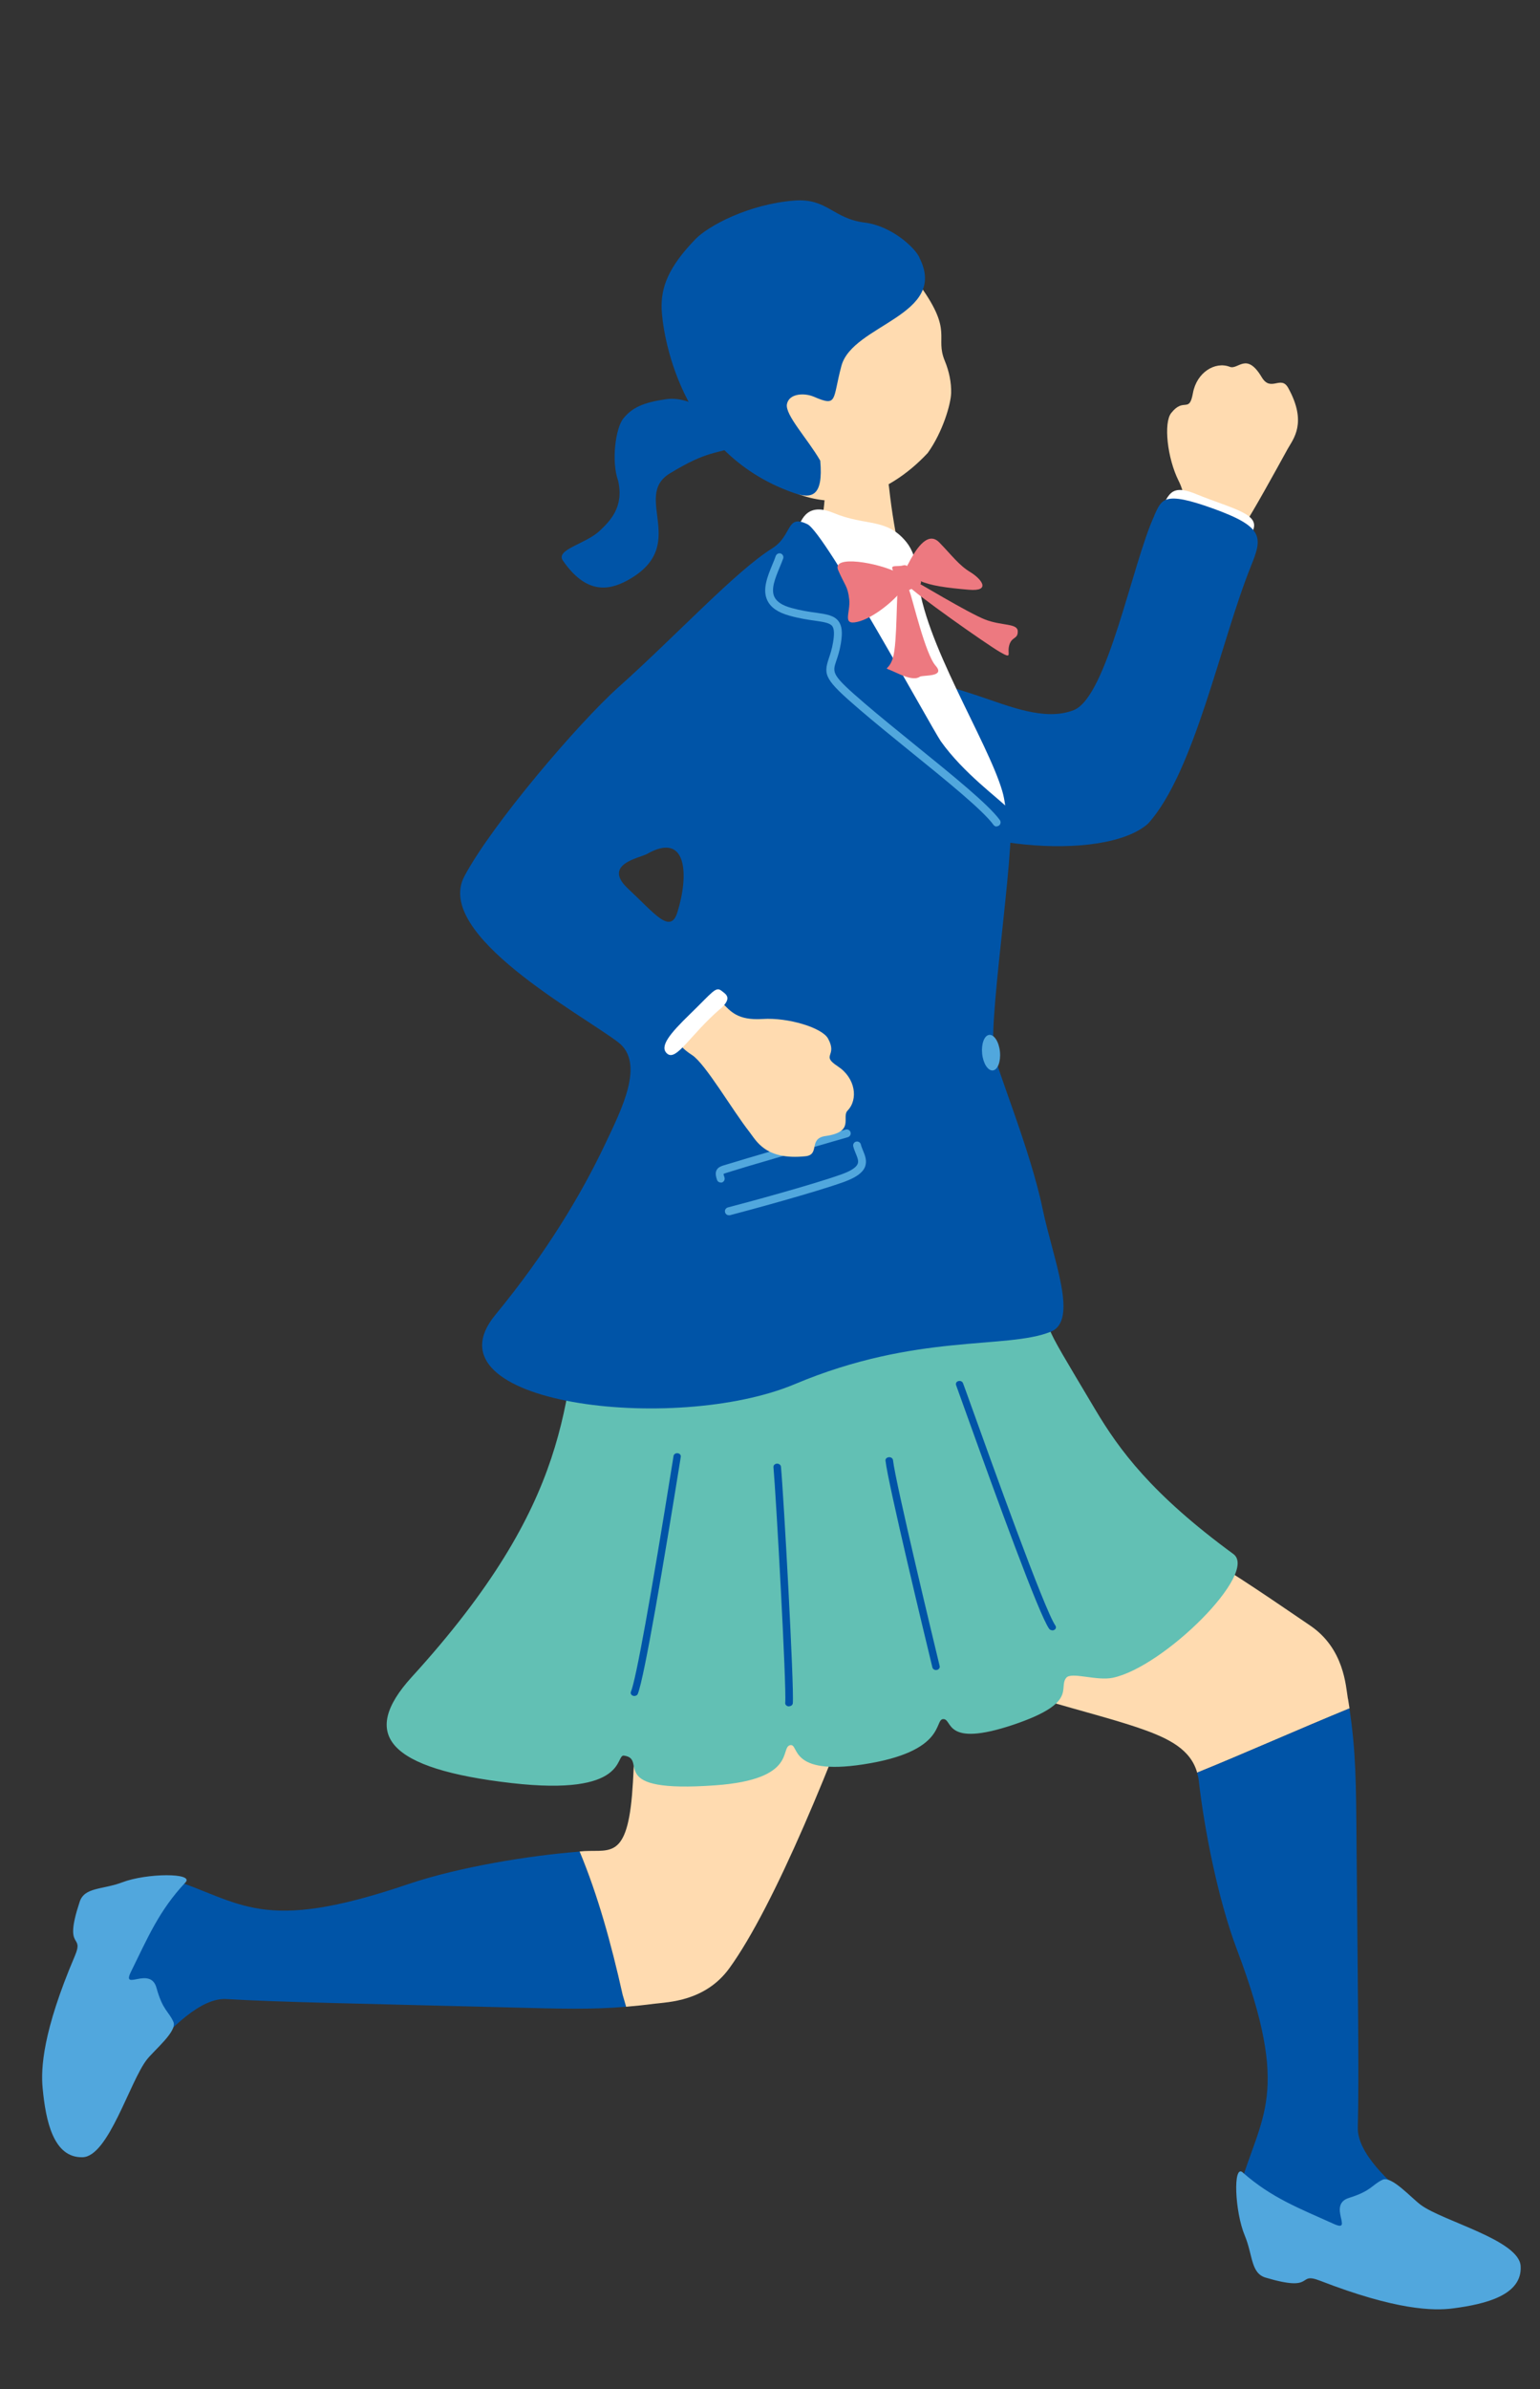
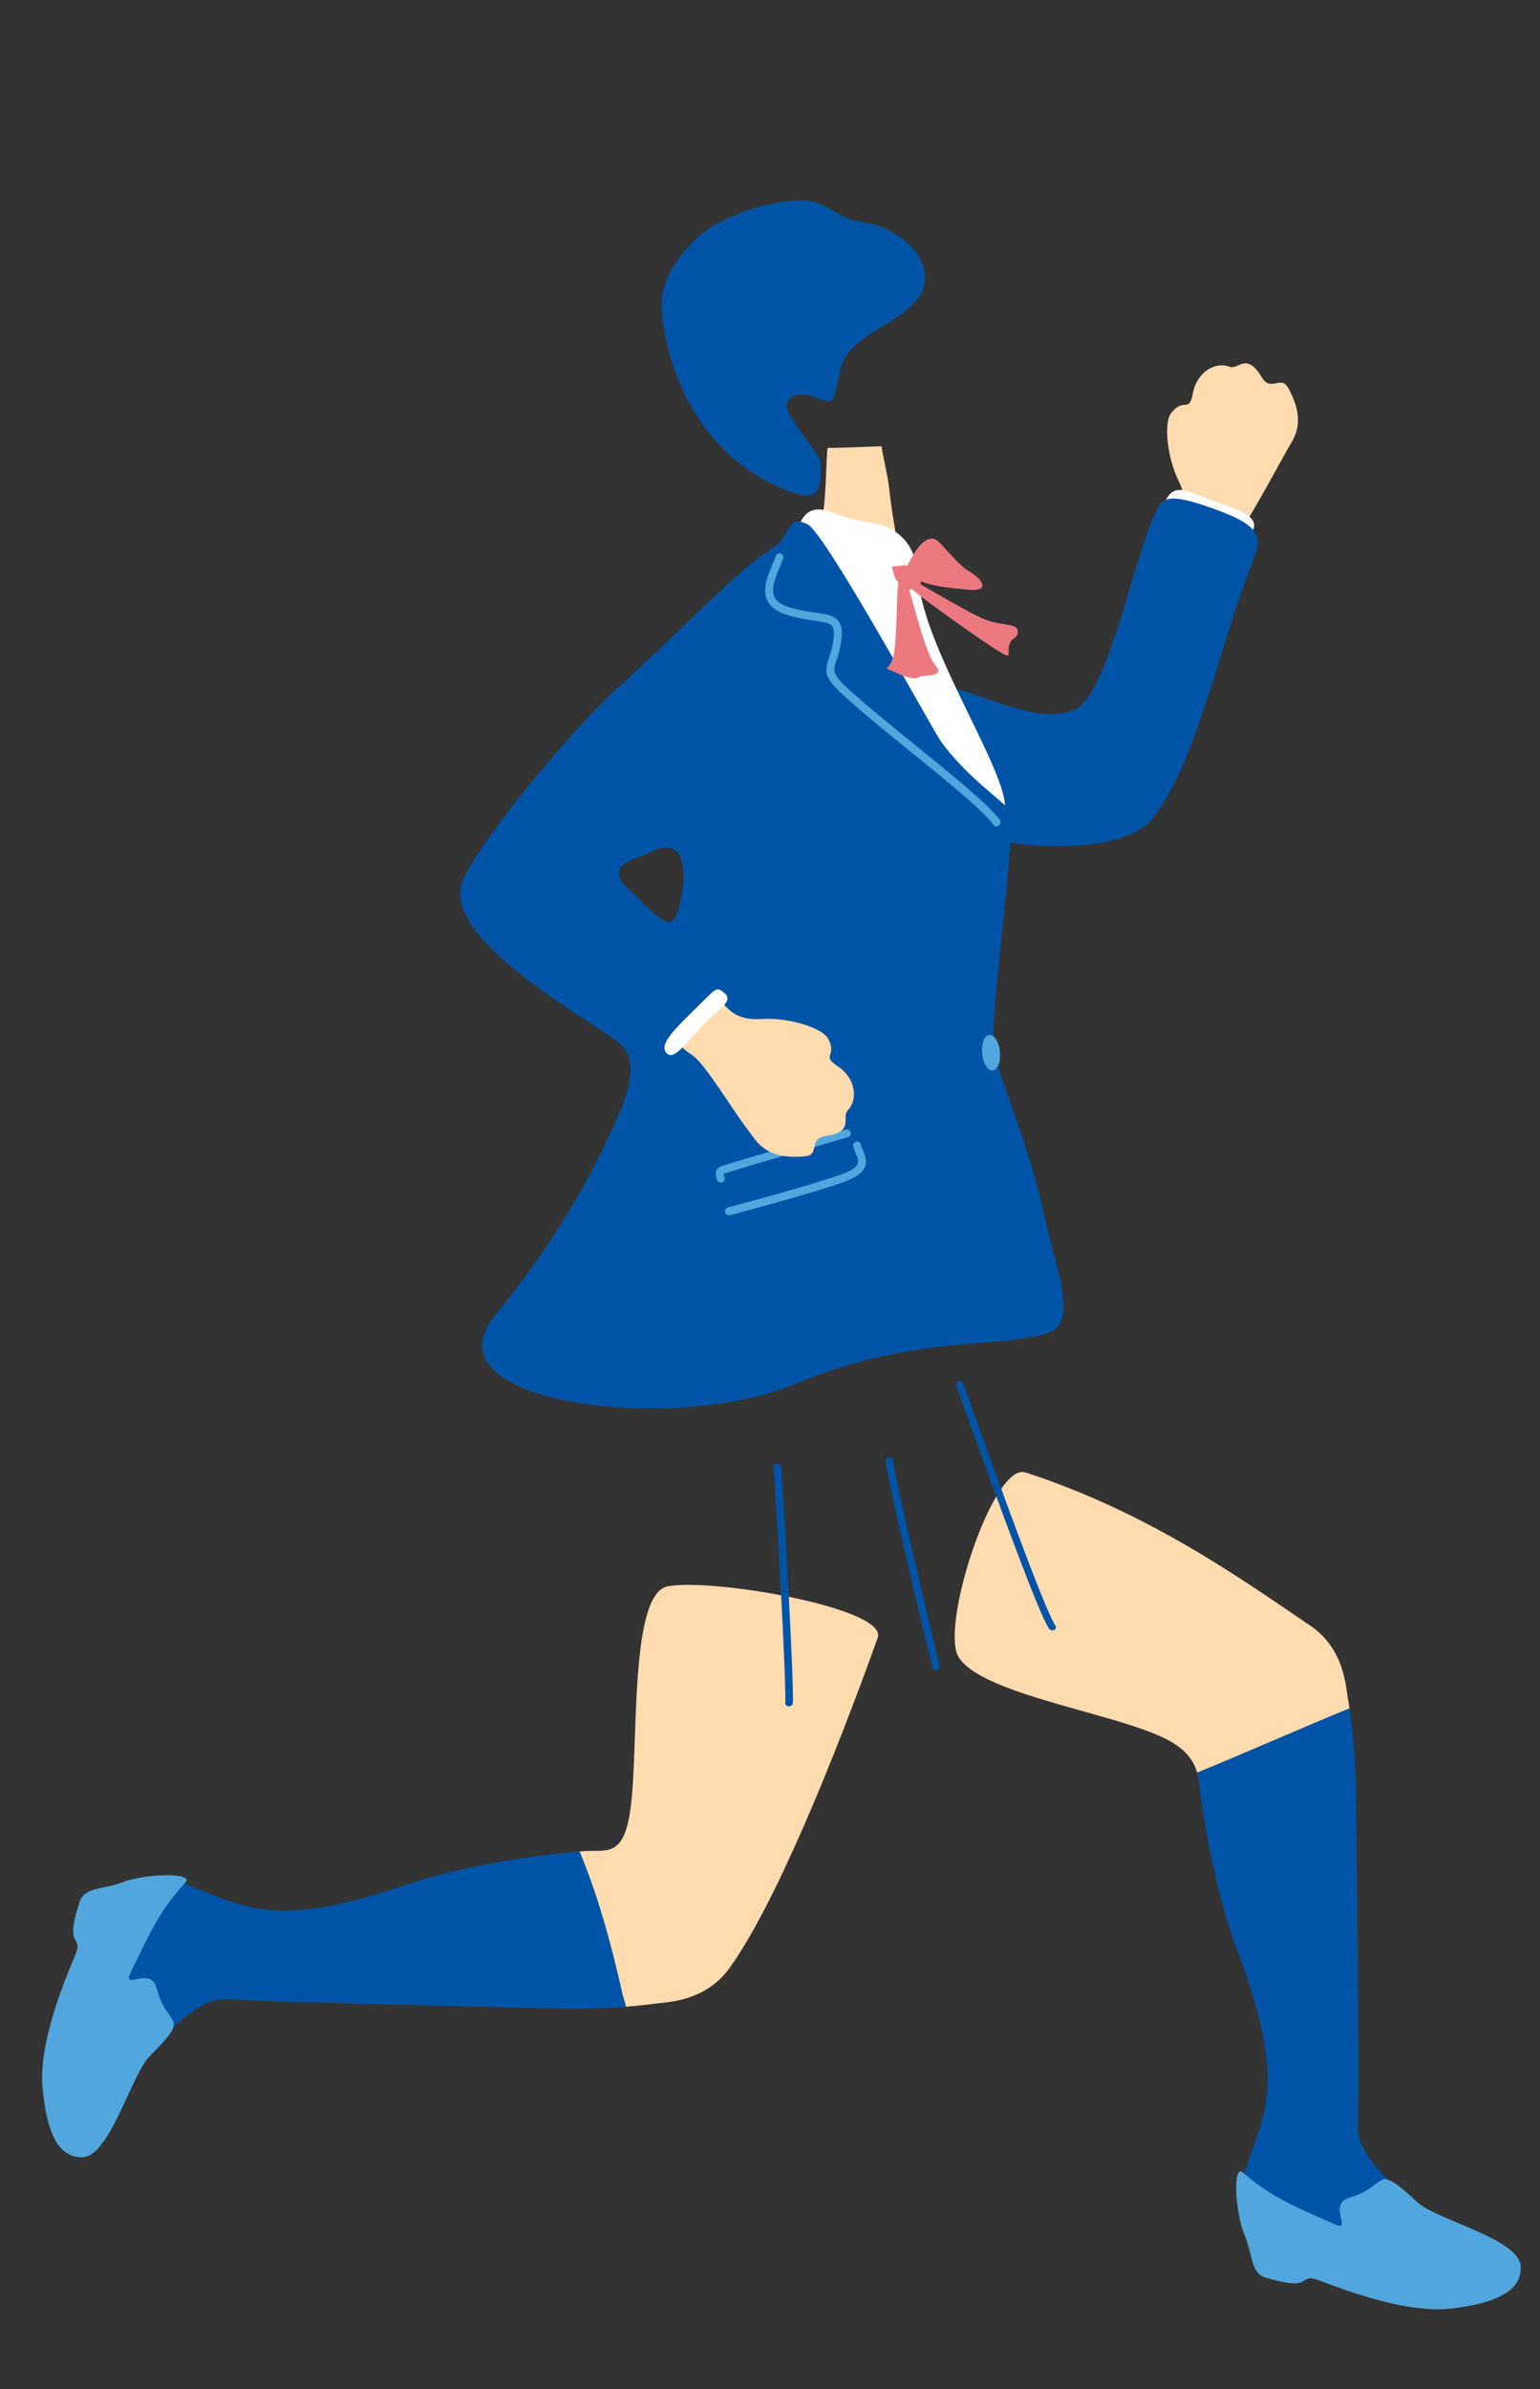
<svg xmlns="http://www.w3.org/2000/svg" id="uuid-7fc25852-a5c6-49c2-a0e9-04967f2ca946" data-name="レイヤー 1" viewBox="0 0 160 248">
  <rect x="0" y="0" width="160" height="248" fill="#333333" stroke="none" />
  <defs>
    <style>
      .uuid-a62982ae-93d2-4942-a7a4-10898fc7afd6 {
        fill: #51a7dd;
      }

      .uuid-a62982ae-93d2-4942-a7a4-10898fc7afd6, .uuid-efd431d5-9c3e-430a-8bd0-692479fc0b1c, .uuid-8ae3949b-0aab-41a1-8e00-0cfc65564b65, .uuid-63292e24-4084-4635-b227-481f7546261a, .uuid-8d4dd011-2184-470a-b05b-9881f17bdd34, .uuid-de9b5991-f6e0-4410-9b44-59b41f2c3db6 {
        stroke-width: 0px;
      }

      .uuid-efd431d5-9c3e-430a-8bd0-692479fc0b1c {
        fill: #ed7980;
      }

      .uuid-8ae3949b-0aab-41a1-8e00-0cfc65564b65 {
        fill: #ffdbb0;
      }

      .uuid-63292e24-4084-4635-b227-481f7546261a {
        fill: #0054a7;
      }

      .uuid-8d4dd011-2184-470a-b05b-9881f17bdd34 {
        fill: #62c0b4;
      }

      .uuid-de9b5991-f6e0-4410-9b44-59b41f2c3db6 {
        fill: #fff;
      }
    </style>
  </defs>
  <g>
    <path class="uuid-8ae3949b-0aab-41a1-8e00-0cfc65564b65" d="M140.04,176.34c-.22-1.31-.38-5.2-3.93-7.6-6.64-4.48-16.63-11.72-29.59-15.89-3.12-1-8.24,14.01-7.19,18.51.87,3.75,12.62,5.79,19.2,8.09,2.94,1.02,5.18,2.17,5.85,4.57,5.33-2.17,10.51-4.49,15.83-6.67-.05-.33-.1-.67-.16-1.01Z" />
    <path class="uuid-63292e24-4084-4635-b227-481f7546261a" d="M141.07,220.83c.14-5.3,0-14.12-.13-29.42-.05-6.31-.06-9.54-.74-14.06-5.32,2.18-10.5,4.5-15.83,6.67.08.27.15.54.18.85.55,4.84,1.95,12.2,3.97,17.53,5.72,15.14,2.44,17.13.19,24.96-1.51,5.24,18.88,9.27,23.66,6.93,1.68-1.49-11.44-8.11-11.3-13.46Z" />
    <path class="uuid-a62982ae-93d2-4942-a7a4-10898fc7afd6" d="M129.12,225.53c3.02,2.65,5.89,3.72,9.45,5.33,2.13.97-.71-1.99,1.59-2.7,2.34-.73,2.38-1.36,3.48-1.88.94-.44,2.99,1.89,3.99,2.62,2.35,1.71,10.2,3.64,10.36,6.34.18,3.02-3.64,3.95-7.02,4.39-2.05.27-5.92.19-13.82-2.87-2.48-.96-.37,1.25-5.65-.32-1.56-.46-1.32-2.32-2.17-4.36-1.04-2.47-1.25-7.47-.21-6.56Z" />
  </g>
  <g>
    <path class="uuid-63292e24-4084-4635-b227-481f7546261a" d="M60.22,192.2c-.06,0-.11.03-.18.03-4.86.38-12.26,1.54-17.66,3.37-15.33,5.21-17.21,1.85-24.95-.66-5.19-1.68-9.91,18.56-7.73,23.41,1.43,1.73,8.5-11.15,13.83-10.83,5.29.32,14.11.48,29.41.87,5.36.14,8.5.23,12.11-.07-.13-.44-.25-.86-.36-1.24-1.21-5.42-2.58-10.34-4.47-14.88Z" />
    <path class="uuid-8ae3949b-0aab-41a1-8e00-0cfc65564b65" d="M75.77,204.33c4.7-6.48,10.82-21.5,15.42-34.31,1.11-3.09-17.29-6.24-21.82-5.34-3.78.74-3.1,14.77-3.71,21.71-.61,6.96-2.56,5.49-5.44,5.81,1.89,4.54,3.26,9.47,4.47,14.88.11.39.24.8.36,1.24.95-.08,1.92-.18,2.99-.32,1.31-.17,5.21-.21,7.73-3.67Z" />
    <path class="uuid-a62982ae-93d2-4942-a7a4-10898fc7afd6" d="M19.26,195.42c-2.75,2.93-3.92,5.76-5.65,9.26-1.04,2.1,2.01-.65,2.65,1.68.65,2.36,1.28,2.43,1.76,3.54.41.96-1.99,2.92-2.76,3.9-1.79,2.3-3.99,10.07-6.68,10.14-3.03.08-3.83-3.77-4.15-7.17-.2-2.06.02-5.92,3.34-13.71,1.04-2.45-1.23-.41.51-5.64.51-1.54,2.37-1.24,4.43-2.02,2.51-.96,7.51-1,6.56.01Z" />
  </g>
  <g>
-     <path class="uuid-8d4dd011-2184-470a-b05b-9881f17bdd34" d="M87.55,129.68c12.73-1.09,16.24-7.39,19.22,1.22,3.21,9.29.44,4.36,7.02,15.42,2.49,4.18,5.83,8.76,14.35,15,2.66,1.95-7.23,11.74-12.53,12.85-1.7.35-4.3-.65-4.83,0-.87,1.06,1.29,2.58-5.46,4.86-7.34,2.47-6.3-.64-7.34-.57-.94.06.36,3.38-8.3,4.7-7.76,1.19-6.63-2.15-7.56-2-1.14.19.79,3.55-7.77,4.17-11.65.85-6.92-2.75-9.53-3.08-.93-.12.48,4.24-11.67,2.85-12.82-1.47-15.85-5-10.37-11.01,16.73-18.35,15.98-28.54,17.78-40.77.74-5.02,10.87-2.27,26.98-3.64Z" />
    <path class="uuid-63292e24-4084-4635-b227-481f7546261a" d="M109.32,169.25c.07,0,.15-.01.21-.05.18-.09.23-.29.12-.45-1.14-1.63-6.66-17.01-8.74-22.8-.45-1.24-.75-2.1-.86-2.37-.07-.17-.28-.27-.48-.21-.2.05-.3.24-.24.41.1.27.41,1.12.85,2.36,3.55,9.89,7.76,21.44,8.82,22.94.07.1.18.15.31.16Z" />
    <path class="uuid-63292e24-4084-4635-b227-481f7546261a" d="M97.22,173.36s.07,0,.1,0c.21-.04.35-.22.31-.4-.47-1.94-4.59-19.03-4.85-21.38-.02-.19-.21-.33-.43-.31-.22.02-.38.18-.35.37.26,2.34,4.1,18.28,4.87,21.45.04.16.19.27.37.28Z" />
-     <path class="uuid-63292e24-4084-4635-b227-481f7546261a" d="M65.89,176.06c.16,0,.31-.07.37-.21.68-1.63,2.76-13.98,4.38-24.05l.09-.57c.03-.18-.11-.35-.32-.37-.21-.03-.4.1-.43.27l-.09.57c-2.28,14.19-3.82,22.69-4.34,23.92-.07.17.03.36.23.42.04.01.08.02.11.02Z" />
    <path class="uuid-63292e24-4084-4635-b227-481f7546261a" d="M81.96,177.13c.21,0,.39-.13.41-.31.15-1.75-.95-21.52-1.23-24.56-.02-.19-.21-.33-.42-.32-.22.01-.38.18-.36.37.27,3.04,1.37,22.73,1.22,24.46-.02.19.15.36.37.37,0,0,0,0,.01,0Z" />
  </g>
  <path class="uuid-8ae3949b-0aab-41a1-8e00-0cfc65564b65" d="M91.62,46.33c-.37-.01-5.17.22-5.62.16-.21.82-.13,7.18-.86,8.01-2.94,3.32-9.55,17.46-8.71,20.01.56.89,28.12,4.77,22.1-2.95-1.66-2.12-5.07-10.97-6.15-20.88-.16-1.48-.78-3.79-.77-4.34Z" />
-   <path class="uuid-63292e24-4084-4635-b227-481f7546261a" d="M77.59,46.07c-1.09-.9-2.89-2.92-4.17-3.54-1.28-.62-2.67-1.31-4.22-1.09-2.4.35-3.52.88-4.43,1.99-.81.99-1.28,4.43-.55,6.47.64,2.77-.88,4.21-1.9,5.19-1.45,1.38-4.63,1.95-3.84,3.1,2.32,3.36,4.59,3.2,6.65,2.09,6.65-3.59.49-8.73,4.47-11.14s4.55-1.93,7.97-3.07Z" />
-   <path class="uuid-8ae3949b-0aab-41a1-8e00-0cfc65564b65" d="M78.64,48.61c3.27,3.04,7.27,3.89,10.21,3.09,2.94-.8,5.44-2.43,7.54-4.68,1.56-2.18,2.4-5.07,2.43-6.23.03-1.06-.21-2.25-.66-3.33-1.04-2.51.88-2.98-2.5-7.7-1.03-1.43-6.67-7.75-14.7-6.01-7.06,1.53-9.16,18.5-2.31,24.86Z" />
  <path class="uuid-63292e24-4084-4635-b227-481f7546261a" d="M95.53,26.74c-.5-1.09-2.97-3.3-5.67-3.63-3.33-.41-3.91-2.56-7.34-2.29-4.78.38-8.94,2.64-10.26,4-2.84,2.93-3.59,5.01-3.52,7.24.08,2.22,1.67,14.85,13.65,19.08,1.91.68,3.17.47,2.83-3.32-1.32-2.28-3.68-4.76-3.46-5.87.22-1.12,1.82-1.19,2.81-.76,2.49,1.07,1.9.32,2.85-3.21,1.16-4.31,11.17-5.23,8.1-11.23Z" />
  <g>
    <path class="uuid-8ae3949b-0aab-41a1-8e00-0cfc65564b65" d="M127.76,58.12c.92-1.46.66-2.34,1.57-3.71.91-1.38,3.07-5.29,4.45-7.8.56-1.02,2.08-2.69.06-6.34-.76-1.37-1.8.48-2.75-1.11-1.59-2.67-2.44-.74-3.32-1.08-1.52-.59-3.44.57-3.83,2.73-.39,2.16-.93.38-2.26,2.07-.8,1.01-.41,4.68.78,7.05,1.19,2.36.38,4.64-.08,5.78-.47,1.17,4.9,3.16,5.37,2.42Z" />
    <path class="uuid-de9b5991-f6e0-4410-9b44-59b41f2c3db6" d="M124.24,51.28c3.89,1.58,6.85,2.06,5.87,3.93-.98,1.87-1.07,3.37-2.26,3.37-2.42,0-9.57-2.2-7.97-4.47,1.6-2.27,1.23-4.1,4.37-2.83Z" />
    <path class="uuid-63292e24-4084-4635-b227-481f7546261a" d="M119.93,53.53c-2.27,4.88-4.88,18.83-8.38,20.19-3,1.17-6.69-.41-9.96-1.5-2.88-.96-8.58-2.57-10.07-3.19-6.88.94-1.34,11.03,1.81,14.01,5.25,4.96,21.28,6.57,25.94,2.47,4.84-5.33,7.56-18.96,10.69-26.72,1.21-2.99,1.43-4.07-3.93-6-5.19-1.87-5.33-.95-6.11.73Z" />
  </g>
  <path class="uuid-de9b5991-f6e0-4410-9b44-59b41f2c3db6" d="M81.49,61.2c1.5-2.92.2-10.01,5.14-7.94,3.33,1.39,5.5.47,7.56,3.04.56.7,1.07,1.89,1.19,3.61.48,6.54,7.25,17.03,8.76,22.24,1.94,6.73-4.36,17.44-4.11,23.71.24,6.27-3.14,6.72-6.52,9.36-3.38,2.64-5.81-2.07-11.99-3.37-6.19-1.29-7.39-3.48-6.01-14.69s-2.78-39.09,5.99-35.95Z" />
  <g>
    <path class="uuid-63292e24-4084-4635-b227-481f7546261a" d="M108.32,125.48c-1.27-6.13-4.83-14.63-5.07-16.29-.57-3.97,2.68-23.87,1.53-25.24-.98-1.04-4.68-3.68-7.04-7.01-1.17-1.77-12-21.62-13.85-22.52-2.25-1.1-1.54,1.19-3.67,2.51-3.81,2.38-9.9,8.99-15.99,14.43-4.13,3.7-13.1,14.19-15.98,19.6-3.23,6.06,12.14,14.31,15.97,17.23,2.83,2.16.37,6.95-1.36,10.6-2.48,5.22-6.09,11.26-11.4,17.71-7.64,9.27,18.68,12.42,31.13,7.18,12.67-5.33,21.93-3.57,26.57-5.43,2.93-1.17.27-7.46-.84-12.77ZM70.37,94.73c-.73,2.3-2.37.08-5.11-2.47-2.74-2.55,1.2-3.19,1.96-3.61,4.17-2.38,4.38,2.17,3.15,6.08Z" />
    <path class="uuid-a62982ae-93d2-4942-a7a4-10898fc7afd6" d="M103.55,85.8c-.13,0-.25-.06-.33-.17-1.1-1.52-4.94-4.63-8.65-7.63-1.82-1.48-3.7-3-5.26-4.34-3.63-3.11-3.78-3.57-3.2-5.31.14-.42.32-.94.44-1.66.15-.87.12-1.41-.08-1.69-.25-.34-.92-.44-1.83-.57-.71-.1-1.6-.23-2.63-.52-1.18-.33-1.93-.84-2.28-1.57-.56-1.14.02-2.52.52-3.74.13-.3.25-.6.35-.89.08-.21.31-.32.52-.25.21.08.32.31.25.52-.11.3-.24.61-.37.93-.46,1.11-.93,2.25-.54,3.06.25.51.82.88,1.76,1.14.98.27,1.84.4,2.53.49,1.12.16,1.92.28,2.38.9.35.48.42,1.17.23,2.31-.13.78-.32,1.34-.47,1.78-.43,1.28-.5,1.47,2.95,4.43,1.55,1.33,3.43,2.85,5.24,4.32,3.93,3.18,7.63,6.18,8.8,7.79.13.18.09.44-.09.57-.07.05-.16.08-.24.08Z" />
    <path class="uuid-a62982ae-93d2-4942-a7a4-10898fc7afd6" d="M103.89,109.18c.1,1.02-.23,1.89-.74,1.94-.51.05-1.01-.73-1.11-1.75s.23-1.89.74-1.94c.51-.05,1.01.73,1.11,1.75Z" />
    <g>
      <path class="uuid-a62982ae-93d2-4942-a7a4-10898fc7afd6" d="M75.76,126.15c-.2.02-.38-.11-.43-.31-.06-.22.08-.44.3-.5,1.72-.44,8.77-2.35,11.79-3.43.95-.34,1.52-.7,1.68-1.07.14-.31-.02-.68-.19-1.1-.1-.24-.2-.49-.26-.74-.05-.22.08-.44.3-.49.21-.05.44.08.49.3.05.21.14.42.22.62.22.52.46,1.12.19,1.75-.26.59-.95,1.07-2.15,1.51-3.05,1.1-10.13,3.01-11.86,3.46-.02,0-.04,0-.07.01Z" />
      <path class="uuid-a62982ae-93d2-4942-a7a4-10898fc7afd6" d="M74.91,122.75c-.19.02-.36-.1-.42-.28-.13-.4-.18-.72-.04-1,.17-.33.51-.43,1.02-.58l.34-.1c1.35-.43,7.5-2.21,10.46-3.07l1.59-.46c.22-.06.44.06.51.28.06.22-.06.44-.28.51l-1.59.46c-2.95.85-9.1,2.63-10.44,3.06l-.35.11c-.22.07-.48.14-.54.19,0,0,0,.07.1.36.07.22-.05.45-.26.52-.03.01-.06.02-.09.02Z" />
    </g>
    <path class="uuid-8ae3949b-0aab-41a1-8e00-0cfc65564b65" d="M72.3,106.11c-1.12,1.03-3.18,1.61-.39,3.42,1.38.9,4.18,5.72,5.95,7.97.72.92,1.66,2.96,5.82,2.53,1.56-.16.26-1.84,2.09-2.1,3.08-.43,1.63-1.96,2.29-2.64,1.13-1.17.82-3.39-1.01-4.59-1.83-1.2.01-1.01-1.02-2.89-.62-1.13-4.15-2.2-6.79-2.03-2.64.17-3.36-.82-4.23-1.7-.89-.89-2.05,1.42-2.69,2.02Z" />
    <path class="uuid-de9b5991-f6e0-4410-9b44-59b41f2c3db6" d="M74.78,104.77c-3.07,2.67-4.5,5.4-5.45,4.62-.88-.73.28-2.1,2.35-4.11,2.38-2.31,2.68-2.91,3.29-2.42.43.35,1.2.71-.18,1.92Z" />
  </g>
  <g>
    <path class="uuid-efd431d5-9c3e-430a-8bd0-692479fc0b1c" d="M94.33,58.6c.67-1.31,1.98-3.62,3.27-2.28,1.3,1.34,2.02,2.35,3.21,3.07,1.19.73,2.18,2.03-.16,1.83s-3.98-.42-5.11-.94c-1.13-.52-1.66-.81-1.22-1.68Z" />
-     <path class="uuid-efd431d5-9c3e-430a-8bd0-692479fc0b1c" d="M93.33,59.48c-2.09-1.08-6.95-1.91-6.25-.3.7,1.62,1,1.66,1.15,3.04.15,1.38-.78,2.71.84,2.34s3.83-2.18,4.68-3.35c.46-.63-.09-1.57-.42-1.74Z" />
    <path class="uuid-efd431d5-9c3e-430a-8bd0-692479fc0b1c" d="M94.57,60.05c.72.36,6.03,3.58,7.77,4.26,1.75.68,3.38.37,3.4,1.22.02.85-.62.53-.88,1.44-.27.91.41,1.51-1.01.69-1.42-.83-8.87-6.07-9.64-6.99-.77-.92-.82-1.21.36-.62Z" />
    <path class="uuid-efd431d5-9c3e-430a-8bd0-692479fc0b1c" d="M93.36,60.43c-.26.91-.11,6.28-.59,7.86-.48,1.58-1.29.77.33,1.54,1.62.77,2.17.62,2.47.42.31-.2,2.71.07,1.64-1.14-1.07-1.2-2.36-6.78-2.68-7.63-.32-.85-.68-2.74-1.17-1.04Z" />
    <path class="uuid-efd431d5-9c3e-430a-8bd0-692479fc0b1c" d="M93.86,58.69c-.59.17-1.32-.08-1.14.38s.1.84.57,1.35c.47.51.32,1.26,1.12.85.8-.41,1.8-.5.97-1.37-.82-.87-1.12-1.33-1.53-1.21Z" />
  </g>
</svg>